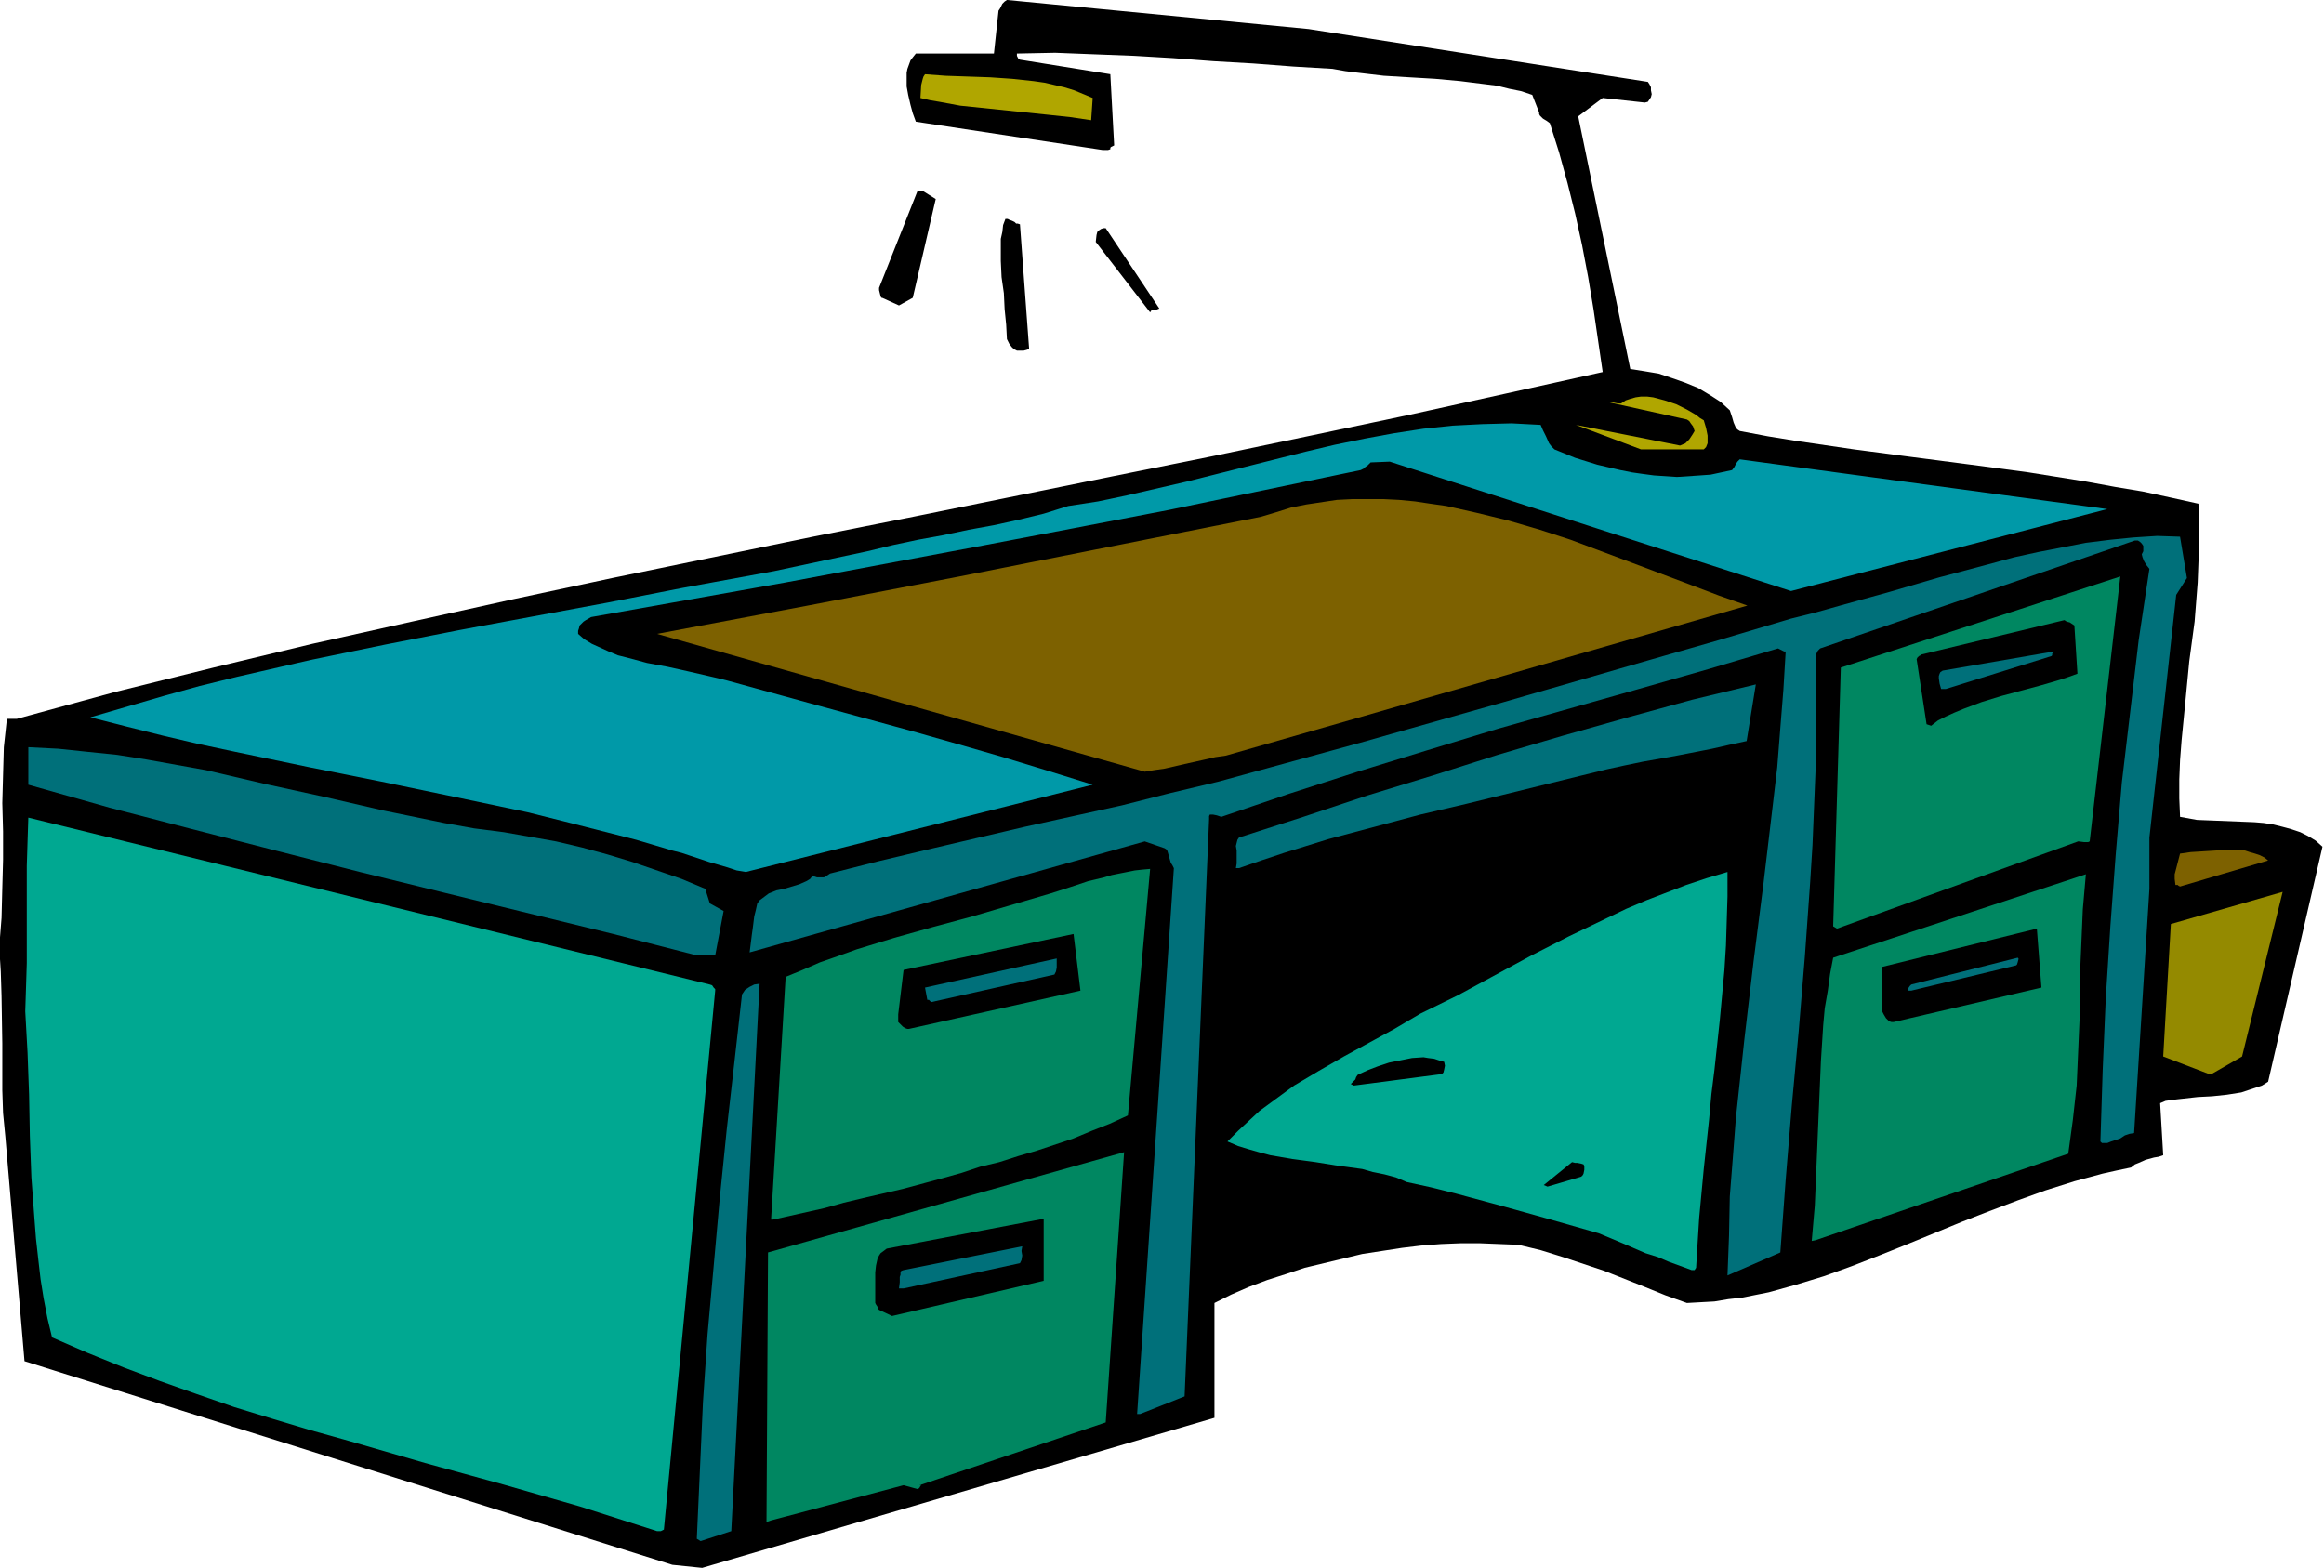
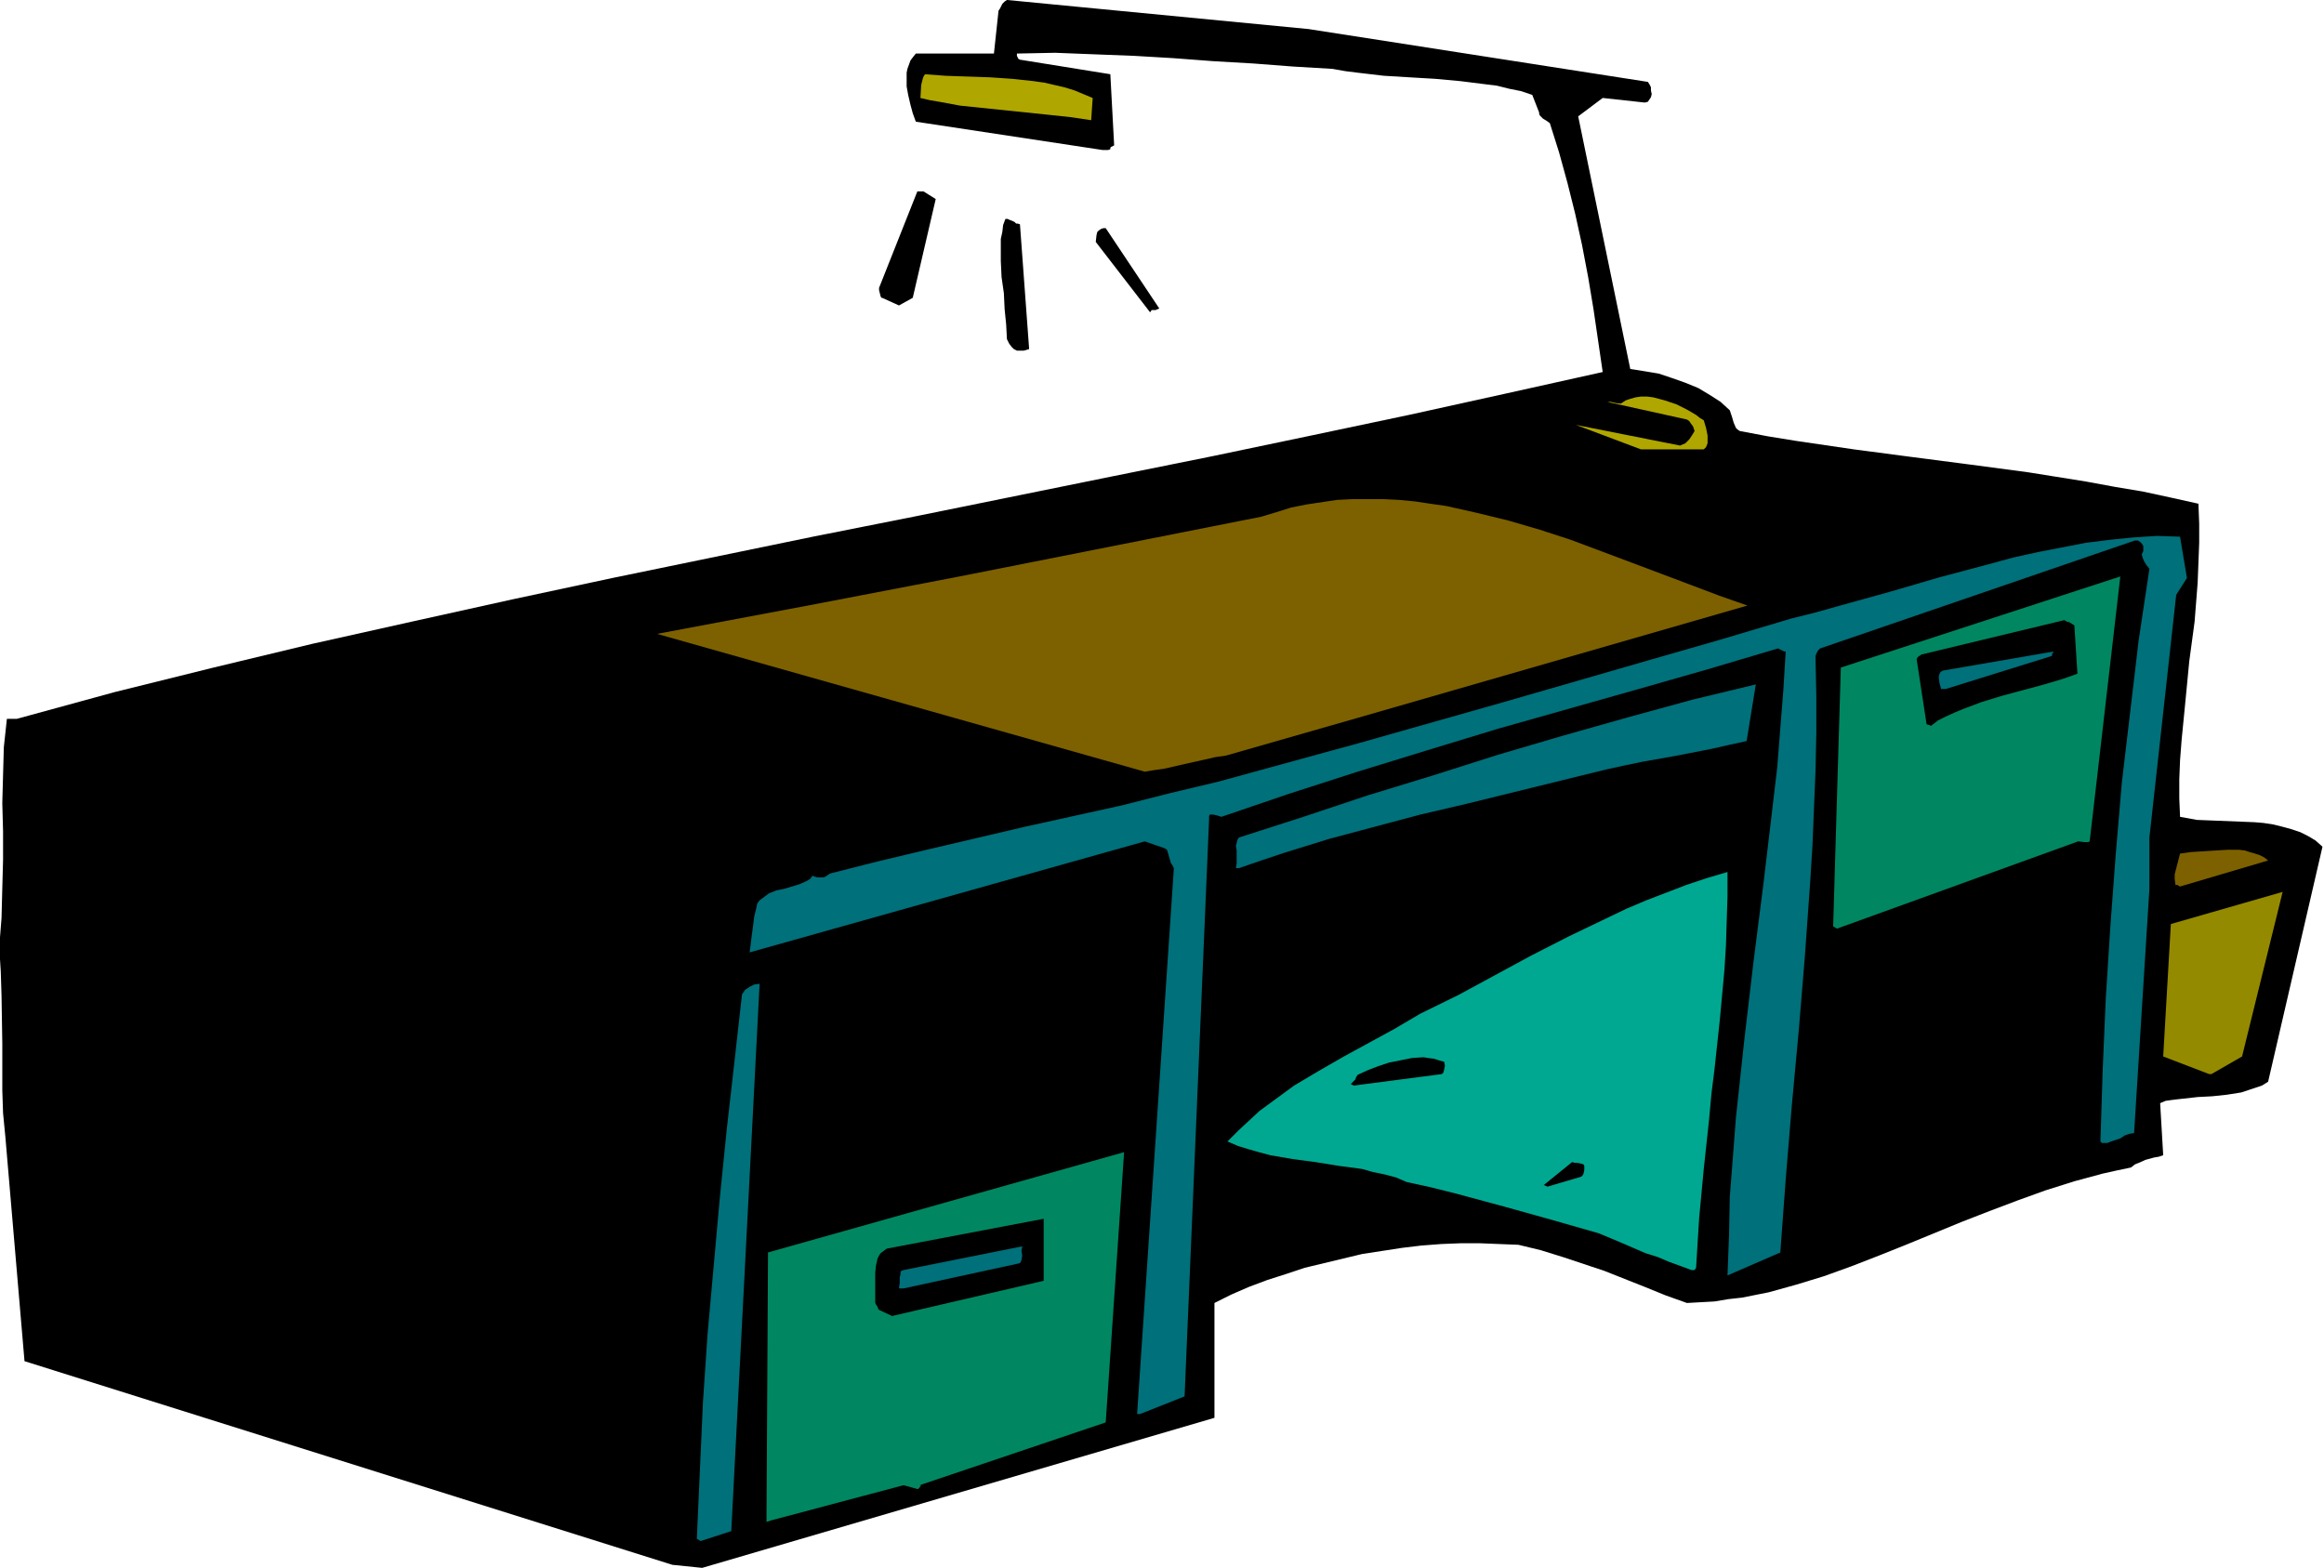
<svg xmlns="http://www.w3.org/2000/svg" fill-rule="evenodd" height="330.931" preserveAspectRatio="none" stroke-linecap="round" viewBox="0 0 3035 2048" width="490.455">
  <style>.brush1{fill:#000}.pen1{stroke:none}.brush2{fill:#00707a}.brush3{fill:#00a891}.brush4{fill:#008761}.brush6{fill:#7d6100}.brush8{fill:#b0a600}</style>
  <path class="pen1 brush1" d="m917 2048 669-196v-150l22-11 23-10 24-9 25-8 24-8 25-6 25-6 25-6 26-4 26-4 25-3 26-2 25-1h26l25 1 25 1 29 7 29 9 27 9 27 9 53 21 27 11 28 10 18-1 18-1 18-3 18-2 35-7 36-10 36-11 36-13 36-14 35-14 73-30 36-14 37-14 36-13 38-12 37-10 18-4 19-4 5-4 5-2 9-4 11-3 6-1 3-1 3-1-4-68 7-3 7-1 8-1 9-1 18-2 19-1 19-2 19-3 9-3 9-3 9-3 8-5 71-307-9-8-10-6-10-5-12-4-11-3-12-3-13-2-12-1-25-1-25-1-25-1-11-2-11-2-1-24v-25l1-25 2-26 5-51 5-52 7-52 4-51 1-26 1-26v-25l-1-26-36-8-37-8-36-6-38-7-75-12-75-10-77-10-76-10-75-11-37-6-37-7-3-2-2-2-3-7-2-7-3-9-12-11-14-9-15-9-17-7-17-6-18-6-18-3-19-3-68-330 32-24 55 6 4-1 2-3 2-3 1-4-1-5v-4l-2-4-2-3-443-69-394-38-3 2-3 3-2 4-1 2-2 3-6 56h-102l-4 5-3 4-4 11-1 5v18l2 11 3 13 3 11 4 11 244 37h7l3-1v-2l1-1 2-1 2-1-5-93-118-19-2-1-1-2-1-2v-3l50-1 51 2 52 2 51 3 53 4 52 3 52 4 51 3 17 3 16 2 34 4 33 2 34 2 33 3 32 4 16 2 16 4 15 3 15 5 9 23v2l1 2 4 4 5 3 4 3 12 38 11 40 10 40 9 41 8 42 7 42 6 41 6 41-126 28-127 28-128 27-129 27-129 26-261 53-131 26-262 54-131 28-131 29-130 29-129 31-129 32-128 35H9l-4 37-1 36-1 37 1 37v37l-1 37-1 39-3 38 2 32 1 32 1 62v61l1 30 3 31 25 293 846 266 39 4z" />
  <path class="pen1 brush2" d="m915 2013 40-13 37-715-7 1-6 3-6 4-4 6-10 89-10 88-9 89-8 89-8 89-6 89-4 89-4 89 5 3z" />
-   <path class="pen1 brush3" d="M858 2000h5l4-2 67-704v-2l-2-2-2-3-3-1-890-218-1 31-1 32v127l-1 32-1 31 3 54 2 55 1 54 2 54 4 54 2 26 3 27 3 26 4 25 5 26 6 25 46 20 47 19 48 18 48 17 49 17 49 15 50 15 50 14 100 29 102 28 101 29 50 16 50 16z" />
  <path class="pen1 brush4" d="m1007 1986 173-46 18 5h1l2-2 1-2 1-1-1-1-1 1 243-82 24-353-465 131-2 352 6-2z" />
  <path class="pen1 brush2" d="m1489 1847 58-23 32-754v-4l1-2h4l5 1 6 2 44-15 44-15 90-29 91-28 92-28 92-26 92-26 91-26 91-27 6 3 2 1h2l-3 50-4 50-4 51-6 51-12 101-13 102-12 102-11 102-4 52-4 51-1 51-2 52 69-30 7-95 8-97 9-97 8-97 7-98 3-48 2-49 2-49 1-48v-49l-1-48v-4l1-3 2-4 3-3 411-141h4l3 2 2 2 2 3v7l-2 4 1 4 2 5 3 5 4 5-14 93-11 93-11 93-8 94-7 94-6 94-4 93-3 94 2 2h7l5-2 6-2 6-2 6-4 6-2 6-1 20-319v-67l35-317 14-22-9-54-30-1-31 2-30 3-32 4-31 6-31 6-32 7-33 9-64 17-65 19-65 18-32 9-32 8-94 28-94 27-187 54-187 53-186 51-63 15-63 16-127 28-128 30-63 15-63 16-3 2-3 2-2 1h-9l-6-2-3 4-5 3-9 4-10 3-10 3-10 2-10 4-4 3-4 3-4 3-3 4-2 9-2 8-2 16-1 7-1 8-2 16 516-145 26 9 3 2 1 3 4 14 2 3 2 4-48 713h4z" />
  <path class="pen1 brush1" d="m1165 1719 198-46v-81l-205 39-4 3-4 3-2 3-2 4-2 9-1 9v40l1 2 2 3 1 3 1 1 17 8z" />
  <path class="pen1 brush2" d="m1180 1683 152-33 1-2 1-2 1-6-1-6 1-6-155 31-3 1-1 2v3l-1 3v7l-1 8h6z" />
  <path class="pen1 brush3" d="m2213 1659 2-3 2-33 2-32 6-64 7-65 3-33 4-32 7-65 6-65 2-32 1-32 1-32v-32l-27 8-27 9-26 10-26 10-26 11-25 12-50 24-49 25-48 26-48 26-49 24-34 20-33 18-33 18-33 19-32 19-15 11-15 11-15 11-14 13-14 13-14 14 14 6 13 4 14 4 15 4 29 5 30 4 31 5 30 4 14 4 15 3 15 4 14 6 32 7 32 8 63 17 61 17 63 18 31 13 30 13 16 5 14 6 30 11h4z" />
-   <path class="pen1 brush4" d="m2371 1620 330-113 3-22 3-22 5-45 2-46 2-46v-45l2-46 2-47 4-46-330 109-4 21-3 22-4 23-2 22-3 47-2 47-2 47-2 48-2 47-4 46 5-1zm-1361-27 67-15 25-7 25-6 52-12 52-14 25-7 24-8 25-6 25-8 24-7 24-8 24-8 24-10 23-9 24-11 29-322-11 1-9 1-20 4-10 2-10 3-21 5-24 8-25 8-51 15-51 15-52 14-50 14-49 15-25 9-23 8-23 10-22 9-19 317h3z" />
  <path class="pen1 brush1" d="m2021 1550 44-13 2-2 1-2 1-5v-5l-1-2-3-1-5-1h-3l-4-1-37 30 5 2zm-253-132 115-15 1-1 1-1 1-4 1-5-1-5-7-2-6-2-8-1-6-1-15 1-15 3-15 3-15 5-13 5-13 6-2 3-1 3-2 2-2 2-1 1-1 1 4 2z" />
  <path class="pen1" style="fill:#948a00" d="M2885 1403h3l40-23 53-215-146 42-10 173 60 23z" />
  <path class="pen1 brush1" d="m1187 1344 224-50-9-74-222 47-7 58v10l3 3 3 3 3 2 3 1h2zm1286-9 193-45-6-77-202 50v58l2 4 3 5 2 2 2 2 3 1h3z" />
-   <path class="pen1 brush2" d="m1216 1309 161-36 1-2 1-2 1-5v-12l-172 38 3 16h2l1 1 2 2zm1280-15 137-33 1-1 1-3 1-4v-1l-1-1-139 35-1 1-1 1-2 3v3h4zm-1586-46h24l11-58-18-10-6-19-31-13-32-11-32-11-33-10-33-9-34-8-34-6-34-6-39-5-39-7-39-8-39-8-78-18-78-17-77-18-39-7-39-7-38-6-39-4-38-4-39-2v49l106 30 108 28 109 28 110 28 110 27 221 54 109 28z" />
  <path class="pen1 brush4" d="m2399 1213 315-114 8 1h5l2-1 40-346-365 119-10 338 5 3z" />
  <path class="pen1 brush6" d="m2847 1158 115-34-5-4-6-3-6-2-7-2-6-2-8-1h-15l-16 1-16 1-16 1-14 2-7 27v6l1 8h3l1 1 2 1z" />
-   <path class="pen1" style="fill:#0099a8" d="m974 1139 453-114-58-18-59-18-59-17-60-17-121-33-120-33-12-3-13-3-26-6-27-6-27-5-26-7-12-3-12-5-11-5-11-5-10-6-8-7v-4l1-3 1-4 5-5 3-2 7-4 253-45 251-47 126-24 125-24 125-26 125-26 4-2 2-2 3-2 4-4 25-1 524 169 413-107-480-65-3 3-2 3-2 4-3 4-14 3-14 3-14 1-15 1-15 1-30-2-15-2-14-2-15-3-30-7-29-9-27-11-4-4-3-4-4-9-4-8-3-7-19-1-19-1-38 1-39 2-38 4-39 6-38 7-39 8-38 9-155 39-39 9-39 9-38 8-39 6-32 10-33 8-32 7-33 6-33 7-33 6-33 7-33 8-61 13-61 13-60 11-60 11-97 19-97 18-97 18-97 19-97 20-48 11-48 11-49 12-47 13-48 14-48 14 47 12 48 12 47 11 47 10 96 20 95 19 96 20 95 20 48 12 47 12 47 12 47 14 12 3 12 4 24 8 24 7 12 4 12 2z" />
  <path class="pen1 brush2" d="m1618 1134 29-10 30-10 58-18 60-16 60-16 60-14 61-15 61-15 61-15 23-5 24-5 45-8 46-9 22-5 23-5 12-74-83 20-84 23-85 24-85 25-85 27-85 26-84 28-84 27-2 3-1 4-1 4 1 6v17l-1 6h4z" />
  <path class="pen1 brush6" d="m1495 1008 12-2 14-2 26-6 27-6 13-3 14-2 171-49 170-49 170-49 170-49-37-13-37-14-77-29-40-15-40-15-40-13-41-12-41-10-40-9-21-3-20-3-21-2-20-1h-41l-20 1-20 3-20 3-20 4-19 6-20 6-197 39-197 39-198 38-197 37 637 180z" />
  <path class="pen1 brush1" d="m2522 948 9-7 10-5 11-5 12-5 24-9 26-8 26-7 26-7 24-7 12-4 11-4-4-63-3-2-3-2-4-1-3-2-187 45-1 1-2 1-2 2-1 2 13 85 3 1 3 1z" />
  <path class="pen1 brush2" d="m2541 900 138-43 1-1v-2l2-3-145 25-3 2-1 2-1 3v3l1 7 2 7h6z" />
  <path class="pen1 brush8" d="M2143 587h82l3-3 2-5v-10l-2-10-3-10-5-3-5-4-12-7-14-7-15-5-15-4-8-1h-8l-7 1-7 2-6 2-6 4h-4l-5-1-4-1h-5l104 23 3 2 2 3 3 4 2 6-3 5-4 6-5 5-7 3-136-27 85 32z" />
  <path class="pen1 brush1" d="M1332 458h5l7-2-12-163-3-1h-2l-2-2-2-1-5-2-2-1h-3l-3 8-1 9-2 9v29l1 21 3 21 1 21 2 20 1 19 3 6 3 4 3 3 4 2h4zm172-53h5l5-2-70-105h-3l-3 1-3 2-1 1-1 1-1 4-1 9 71 92 2-3zm-330-6 18-10 30-129-16-10h-8l-50 126v3l1 4 1 4 1 2h1l22 10z" />
  <path class="pen1 brush8" d="m1425 157 2-29-12-5-12-5-13-4-13-3-13-3-14-2-28-3-29-2-29-1-29-1-27-2-2 3-1 3-2 8-1 17 13 3 12 2 27 5 29 3 29 3 29 3 29 3 28 3 27 4z" />
</svg>